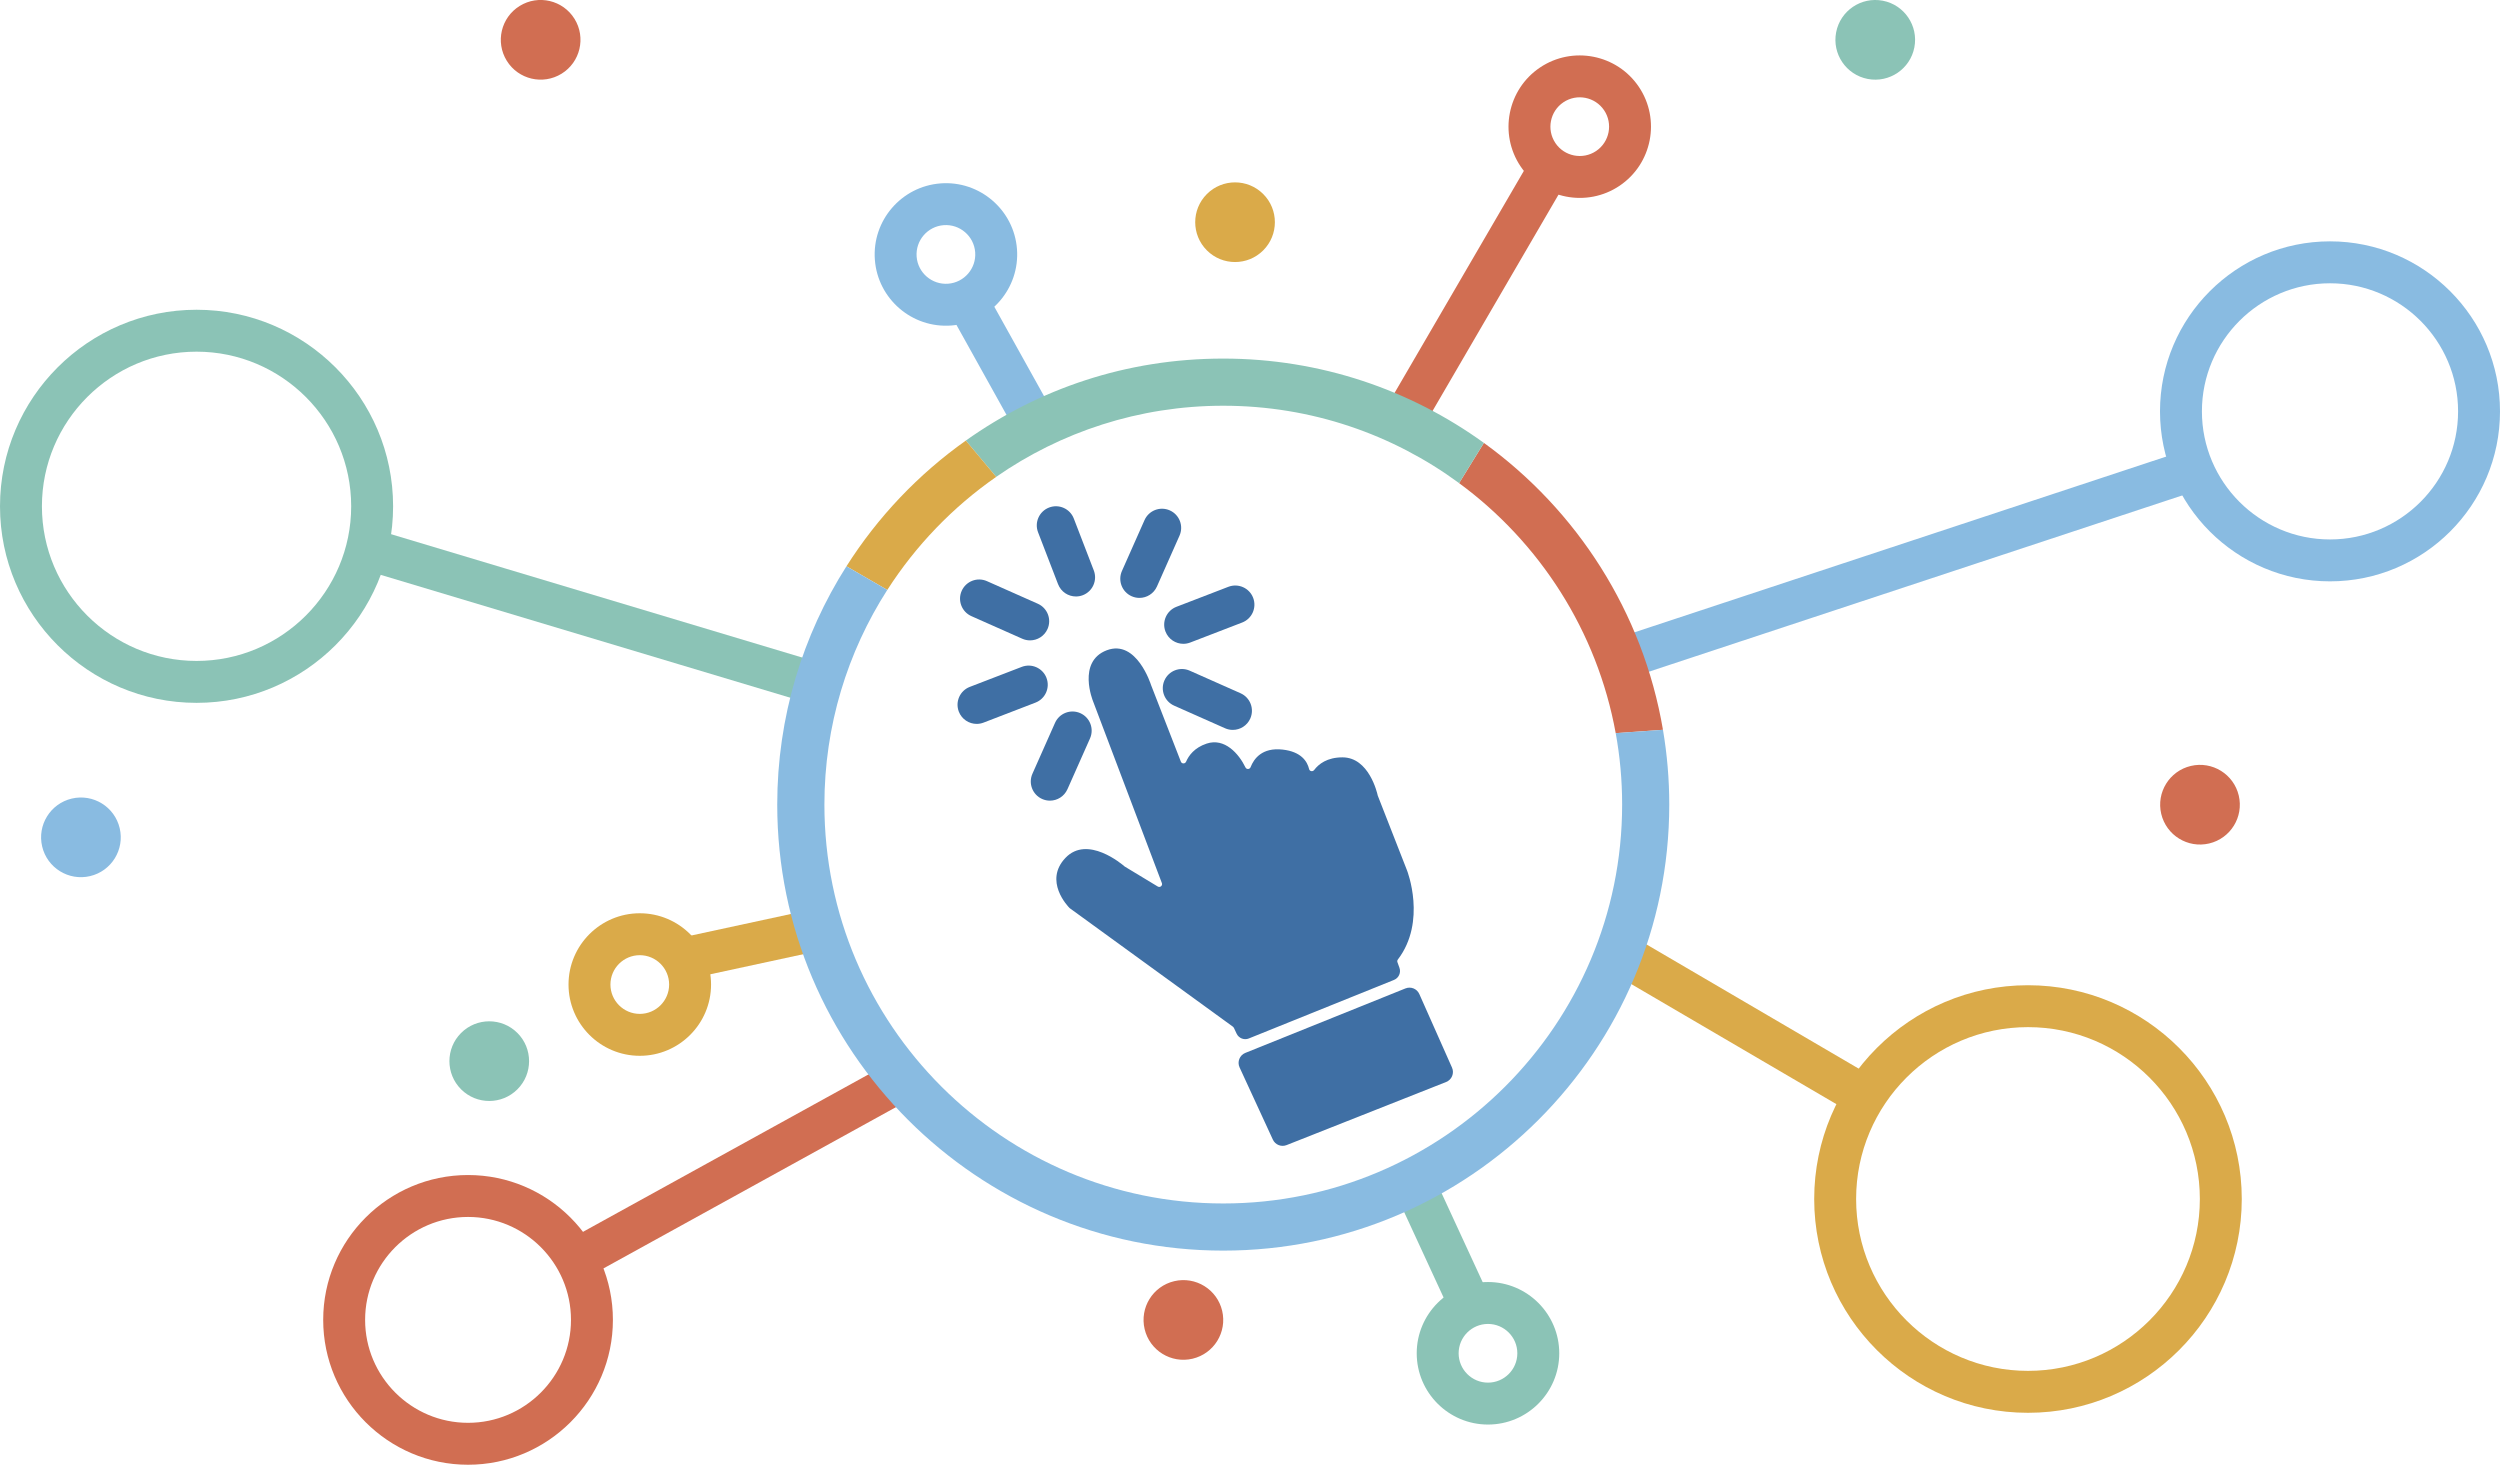
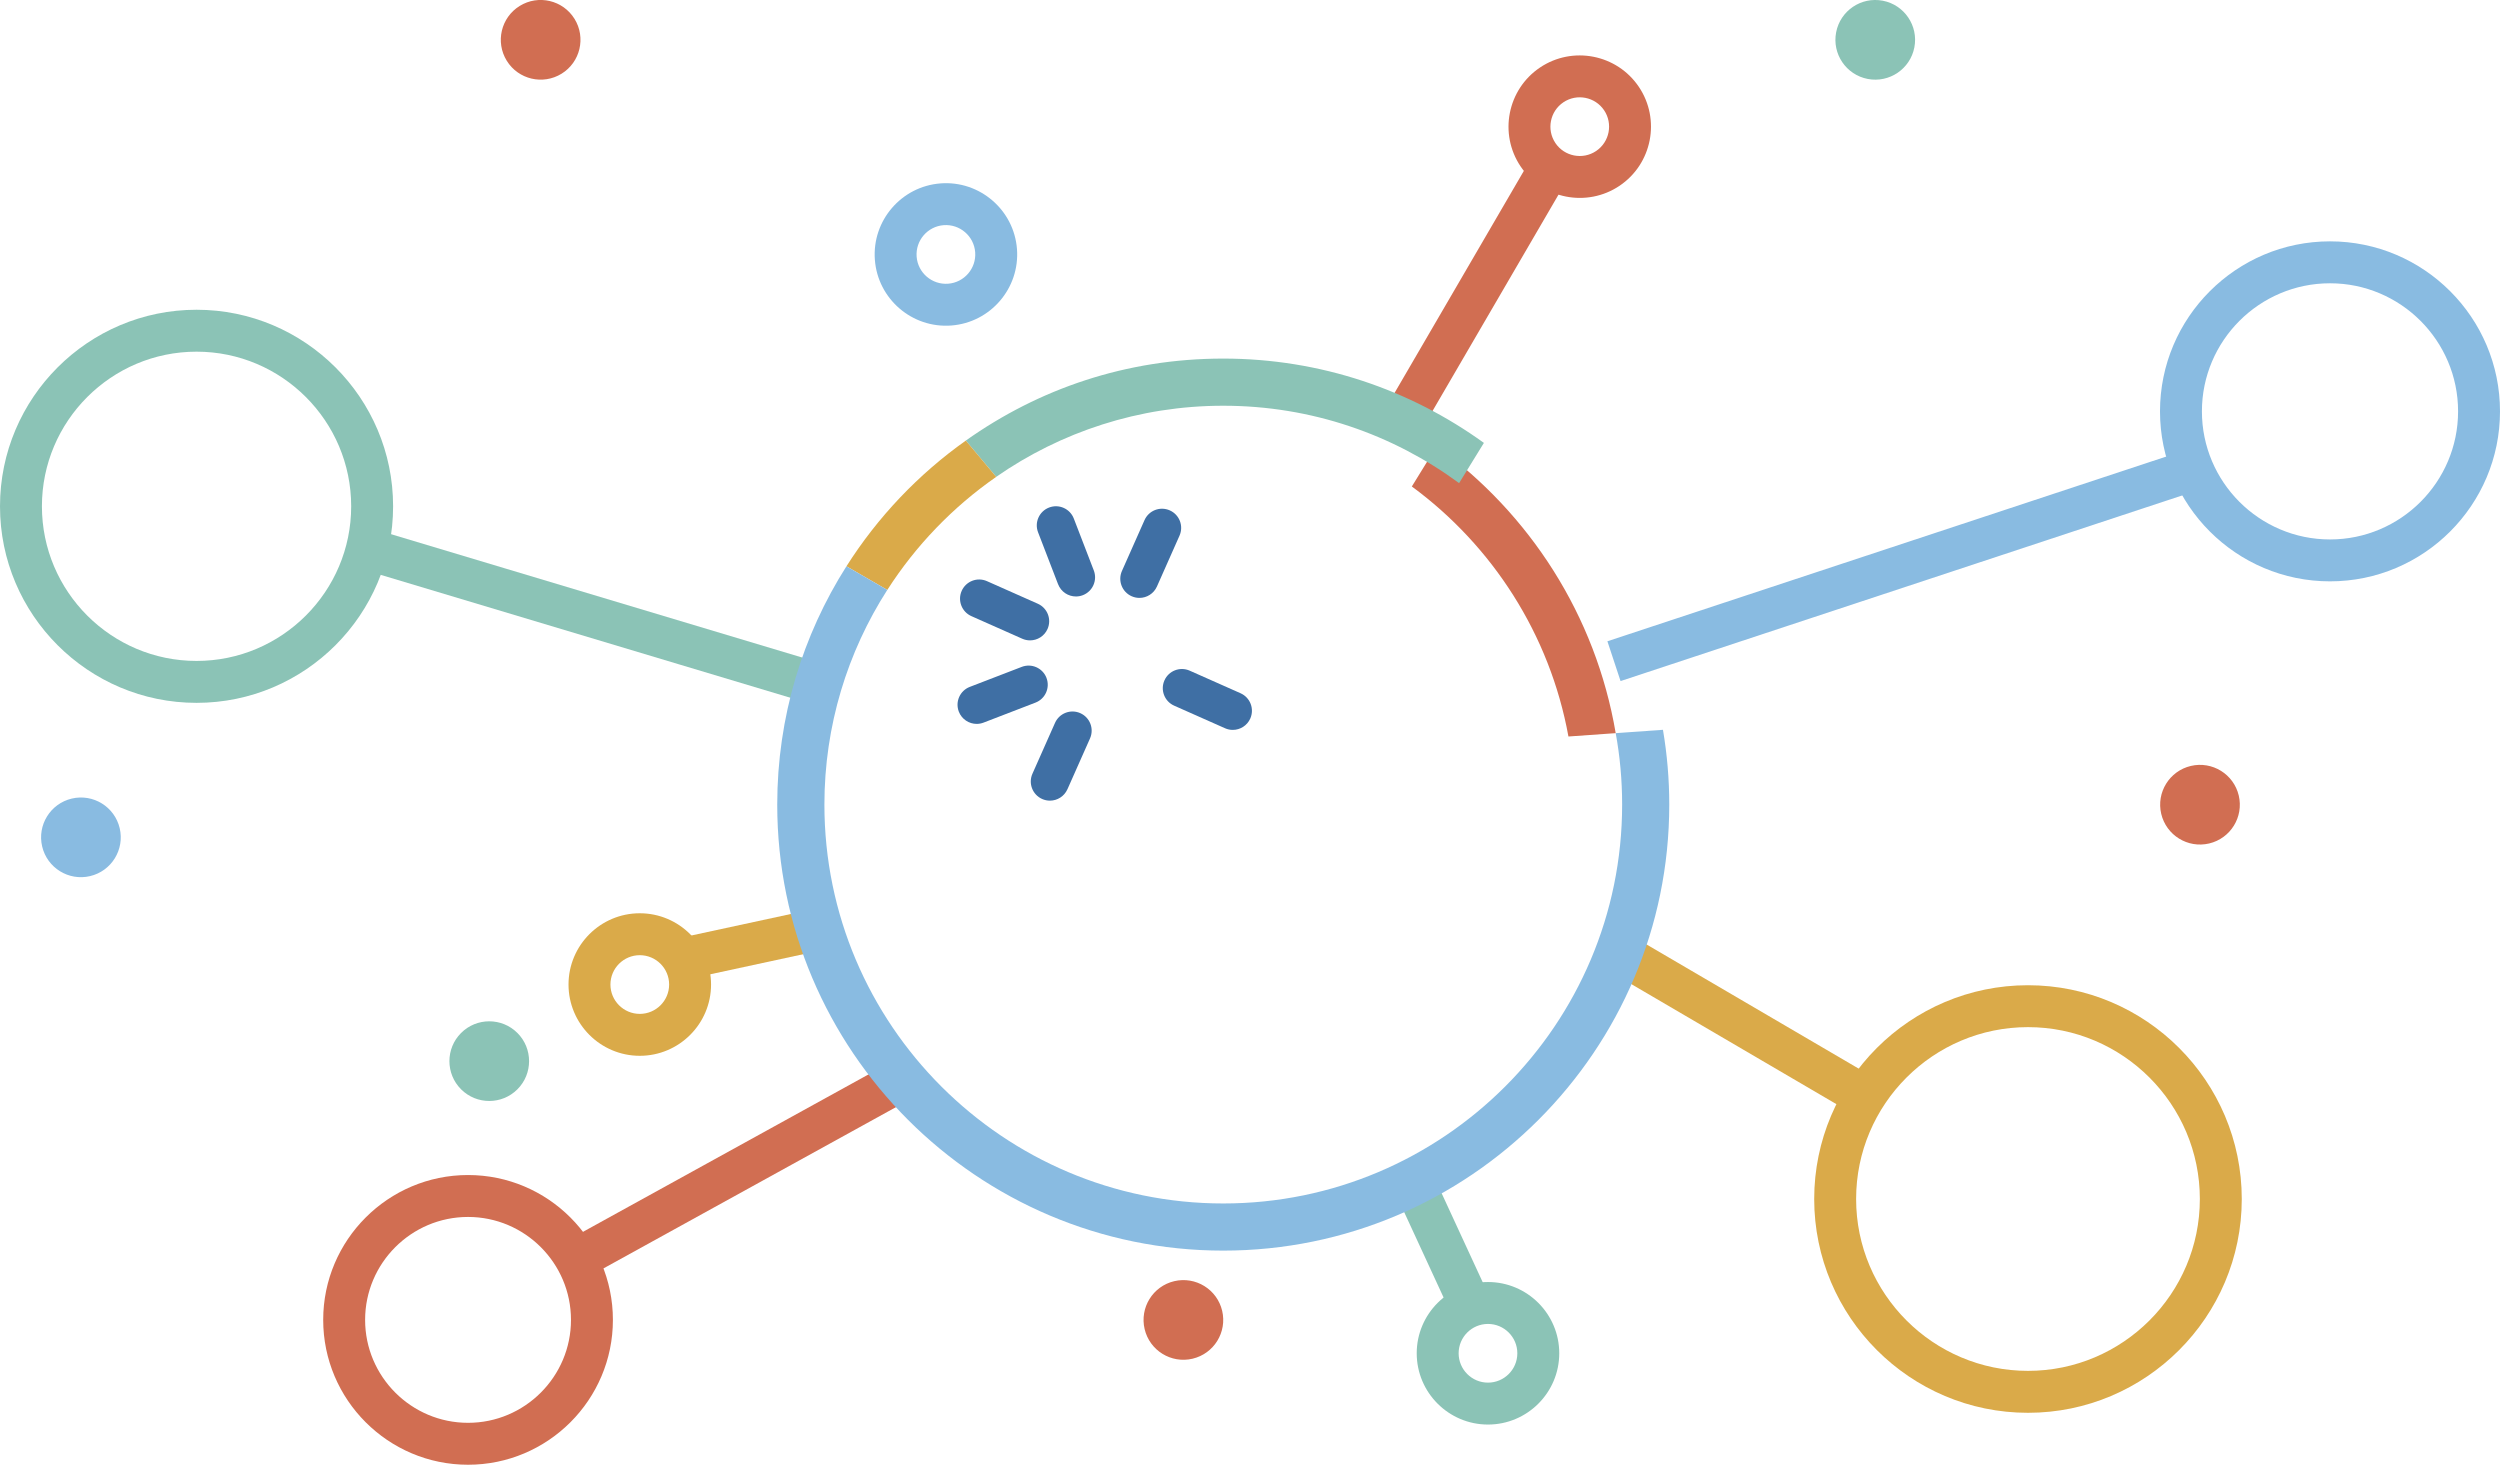
<svg xmlns="http://www.w3.org/2000/svg" id="Objects" viewBox="0 0 1500 878.84">
  <defs>
    <style>
      .cls-1 {
        fill: #89bbe1;
      }

      .cls-2 {
        fill: #8bc3b6;
      }

      .cls-3 {
        fill: #daaa49;
      }

      .cls-4 {
        fill: #d16e52;
      }

      .cls-5 {
        fill: #3f6fa4;
      }
    </style>
  </defs>
  <path class="cls-3" d="m1216.79,847.68c-70.73,0-128.27-57.54-128.27-128.27s57.54-128.27,128.27-128.27,128.27,57.54,128.27,128.27-57.54,128.27-128.27,128.27Zm0-231.4c-56.86,0-103.12,46.26-103.12,103.12s46.26,103.12,103.12,103.12,103.12-46.26,103.12-103.12-46.26-103.12-103.12-103.12Z" />
  <path class="cls-1" d="m1398,348.81c-56.24,0-102-45.75-102-102s45.75-102,102-102,102,45.75,102,102-45.75,102-102,102Zm0-178.84c-42.37,0-76.85,34.47-76.85,76.85s34.47,76.85,76.85,76.85,76.85-34.47,76.85-76.85-34.47-76.85-76.85-76.85Z" />
  <path class="cls-2" d="m117.93,421.71C52.9,421.71,0,368.81,0,303.78s52.9-117.93,117.93-117.93,117.93,52.9,117.93,117.93-52.9,117.93-117.93,117.93Zm0-210.71c-51.16,0-92.78,41.62-92.78,92.78s41.62,92.78,92.78,92.78,92.78-41.62,92.78-92.78-41.62-92.78-92.78-92.78Z" />
  <path class="cls-4" d="m280.83,878.84c-47.92,0-86.91-38.99-86.91-86.91s38.99-86.91,86.91-86.91,86.91,38.99,86.91,86.91-38.99,86.91-86.91,86.91Zm0-148.67c-34.06,0-61.76,27.71-61.76,61.76s27.71,61.76,61.76,61.76,61.76-27.71,61.76-61.76-27.71-61.76-61.76-61.76Z" />
  <path class="cls-3" d="m383.87,633.48c-23.58,0-42.76-19.18-42.76-42.76s19.18-42.76,42.76-42.76,42.76,19.18,42.76,42.76-19.18,42.76-42.76,42.76Zm0-60.37c-9.71,0-17.61,7.9-17.61,17.61s7.9,17.61,17.61,17.61,17.61-7.9,17.61-17.61-7.9-17.61-17.61-17.61Z" />
  <circle class="cls-1" cx="48.58" cy="502.4" r="23.9" transform="translate(-114.13 24.6) rotate(-13.28)" />
  <circle class="cls-4" cx="710.06" cy="791.93" r="23.9" transform="translate(-162.95 184.32) rotate(-13.28)" />
  <circle class="cls-4" cx="1320" cy="482.76" r="23.9" transform="translate(-75.6 316.19) rotate(-13.28)" />
  <circle class="cls-2" cx="1125.16" cy="23.9" r="23.9" transform="translate(888.92 1124.24) rotate(-79.1)" />
  <circle class="cls-4" cx="324.4" cy="23.9" r="23.9" transform="translate(35.88 174.12) rotate(-31.72)" />
-   <circle class="cls-3" cx="741.03" cy="133.32" r="23.9" transform="translate(122.77 563.04) rotate(-45)" />
  <circle class="cls-2" cx="293.55" cy="636.69" r="23.9" transform="translate(-364.23 394.05) rotate(-45)" />
  <path class="cls-2" d="m892.79,854.73c-23.58,0-42.76-19.18-42.76-42.76s19.18-42.76,42.76-42.76,42.76,19.18,42.76,42.76-19.18,42.76-42.76,42.76Zm0-60.37c-9.71,0-17.61,7.9-17.61,17.61s7.9,17.61,17.61,17.61,17.61-7.9,17.61-17.61-7.9-17.61-17.61-17.61Z" />
  <rect class="cls-3" x="1032.53" y="529.32" width="25.15" height="170.79" transform="translate(-13.34 1206.17) rotate(-59.66)" />
  <rect class="cls-1" x="959.33" y="327.87" width="358.3" height="25.15" transform="translate(-49.32 374.52) rotate(-18.29)" />
  <rect class="cls-2" x="342.98" y="228.58" width="25.15" height="282.71" transform="translate(-100.96 604.18) rotate(-73.3)" />
  <rect class="cls-3" x="408.86" y="553.91" width="83.02" height="25.15" transform="translate(-109.45 107.86) rotate(-12.19)" />
  <rect class="cls-4" x="331.84" y="689.11" width="223.58" height="25.15" transform="translate(-283.69 301.46) rotate(-28.87)" />
  <rect class="cls-2" x="852.22" y="705.58" width="25.15" height="79.89" transform="translate(-232.85 431.14) rotate(-24.78)" />
  <path class="cls-1" d="m564.33,110.03c23.51-1.77,44.08,15.91,45.86,39.42,1.77,23.51-15.91,44.08-39.42,45.86-23.51,1.77-44.08-15.91-45.85-39.42-1.77-23.51,15.91-44.08,39.42-45.85Zm4.54,60.2c9.68-.73,16.97-9.2,16.24-18.89-.73-9.68-9.2-16.97-18.89-16.24-9.68.73-16.97,9.2-16.24,18.89.73,9.68,9.2,16.97,18.89,16.24Z" />
-   <rect class="cls-1" x="587.88" y="176.89" width="25.15" height="79.89" transform="translate(-29.67 319.32) rotate(-29.09)" />
  <path class="cls-4" d="m983.34,52.15c13.15,19.57,7.93,46.19-11.64,59.34-19.57,13.15-46.19,7.93-59.34-11.64-13.15-19.57-7.93-46.19,11.64-59.34,19.57-13.15,46.19-7.93,59.34,11.64Zm-50.11,33.67c5.42,8.06,16.38,10.21,24.44,4.79,8.06-5.42,10.21-16.38,4.8-24.44-5.42-8.06-16.38-10.21-24.44-4.79-8.06,5.42-10.21,16.38-4.79,24.44Z" />
  <polygon class="cls-4" points="939.81 108.71 853.86 256.3 832.38 243.23 918.33 95.63 939.81 108.71" />
-   <path class="cls-4" d="m969.42,439.89l28.36-2.01c-11.97-70.57-51.66-131.83-107.44-172.14l-14.88,24.14c48.3,35.53,82.83,88.74,93.96,150.01Z" />
+   <path class="cls-4" d="m969.42,439.89c-11.97-70.57-51.66-131.83-107.44-172.14l-14.88,24.14c48.3,35.53,82.83,88.74,93.96,150.01Z" />
  <path class="cls-2" d="m733.96,243.44c52.9,0,101.84,17.26,141.5,46.44l14.88-24.14c-44.02-31.81-98.05-50.59-156.39-50.59s-110.8,18.23-154.47,49.2l18.23,21.77c38.69-26.89,85.66-42.68,136.24-42.68Z" />
  <path class="cls-3" d="m597.72,286.12l-18.23-21.77c-28.5,20.21-52.87,45.87-71.62,75.43l24.51,14.18c17.11-26.68,39.35-49.77,65.34-67.83Z" />
  <path class="cls-1" d="m997.79,437.88l-28.36,2.01c2.53,13.91,3.85,28.24,3.85,42.87,0,131.96-107.36,239.32-239.32,239.32s-239.32-107.36-239.32-239.32c0-47.39,13.87-91.59,37.73-128.8l-24.51-14.18c-26.27,41.39-41.52,90.43-41.52,142.98,0,147.56,120.05,267.61,267.61,267.61s267.61-120.05,267.61-267.61c0-15.29-1.31-30.28-3.78-44.88Z" />
  <g>
-     <path class="cls-5" d="m749.34,623.06l87.07-35.11c2.86-1.15,4.3-4.37,3.26-7.27l-1.22-3.39c-.19-.53-.08-1.12.26-1.57,17.49-22.9,5.54-53.39,5.54-53.39l-17.54-44.83c-.03-.09-.04-.13-.07-.21-.33-1.54-5.24-22.88-21.16-22.88-9.2,0-14.28,4.01-16.97,7.57-.89,1.18-2.71.88-3.05-.55-1.1-4.6-4.73-10.42-15.87-11.68-12.37-1.4-17.3,5.54-19.24,10.57-.52,1.35-2.43,1.45-3.06.15-4-8.29-12.52-17.91-23.29-14.32-7.39,2.46-10.78,7.22-12.33,10.83-.61,1.42-2.59,1.43-3.15,0l-17.9-46s-8.61-27.64-26.56-20.82c-17.95,6.82-8.26,30.51-8.26,30.51l41.33,109.19c.57,1.51-1.09,2.89-2.47,2.05l-19.72-11.92c-.08-.06-.12-.09-.2-.14-1.43-1.25-22.29-18.99-35.46-5.13-13.12,13.81,1.32,28.95,2.45,30.08.07.06.11.09.18.15l97.88,71.09c.18.22.36.43.54.65l1.64,3.5c1.29,2.76,4.52,4.03,7.35,2.89Z" />
-     <path class="cls-5" d="m871.21,640.57l-19.62-44.15c-1.41-3.18-5.08-4.66-8.31-3.37l-96.09,38.69c-3.42,1.38-4.99,5.34-3.45,8.69l19.97,43.33c1.43,3.11,5.05,4.56,8.23,3.3l95.75-37.87c3.41-1.35,5.01-5.27,3.52-8.62Z" />
    <path class="cls-5" d="m634.85,350.53c1.76,4.57,6.11,7.36,10.72,7.36,1.37,0,2.77-.25,4.12-.77,5.92-2.28,8.87-8.93,6.59-14.85l-12-31.15c-2.28-5.92-8.93-8.87-14.85-6.59-5.92,2.28-8.87,8.93-6.59,14.85l12,31.15Z" />
    <path class="cls-5" d="m582.85,369.69l30.51,13.55c1.51.67,3.1.99,4.66.99,4.4,0,8.6-2.55,10.5-6.83,2.57-5.8-.04-12.59-5.84-15.16l-30.51-13.55c-5.79-2.58-12.58.03-15.16,5.84-2.57,5.8.04,12.59,5.84,15.16Z" />
    <path class="cls-5" d="m744.34,415.95l-30.52-13.55c-5.79-2.58-12.59.03-15.16,5.84-2.57,5.8.04,12.59,5.84,15.16l30.52,13.55c1.51.67,3.1.99,4.65.99,4.4,0,8.6-2.55,10.5-6.83,2.57-5.8-.04-12.59-5.84-15.16Z" />
    <path class="cls-5" d="m627.89,406.72c-2.28-5.92-8.93-8.87-14.85-6.59l-31.16,12c-5.92,2.28-8.87,8.92-6.59,14.85,1.76,4.56,6.11,7.36,10.72,7.36,1.37,0,2.77-.25,4.12-.77l31.16-12c5.92-2.28,8.87-8.92,6.59-14.85Z" />
-     <path class="cls-5" d="m699.29,378.93c1.76,4.56,6.11,7.36,10.72,7.36,1.37,0,2.77-.25,4.12-.77l31.16-12c5.92-2.28,8.87-8.92,6.59-14.85-2.28-5.92-8.92-8.86-14.85-6.59l-31.16,12c-5.92,2.28-8.87,8.92-6.59,14.85Z" />
    <path class="cls-5" d="m640.46,473.56l13.55-30.51c2.57-5.8-.04-12.59-5.84-15.16-5.79-2.57-12.58.03-15.16,5.84l-13.55,30.51c-2.57,5.8.04,12.59,5.84,15.16,1.51.67,3.1.99,4.65.99,4.4,0,8.6-2.55,10.5-6.83Z" />
    <path class="cls-5" d="m679.01,357.75c1.51.67,3.1.99,4.65.99,4.4,0,8.6-2.55,10.5-6.83l13.55-30.52c2.57-5.8-.04-12.59-5.84-15.16-5.8-2.58-12.59.04-15.16,5.84l-13.55,30.52c-2.57,5.8.04,12.59,5.84,15.16Z" />
  </g>
</svg>